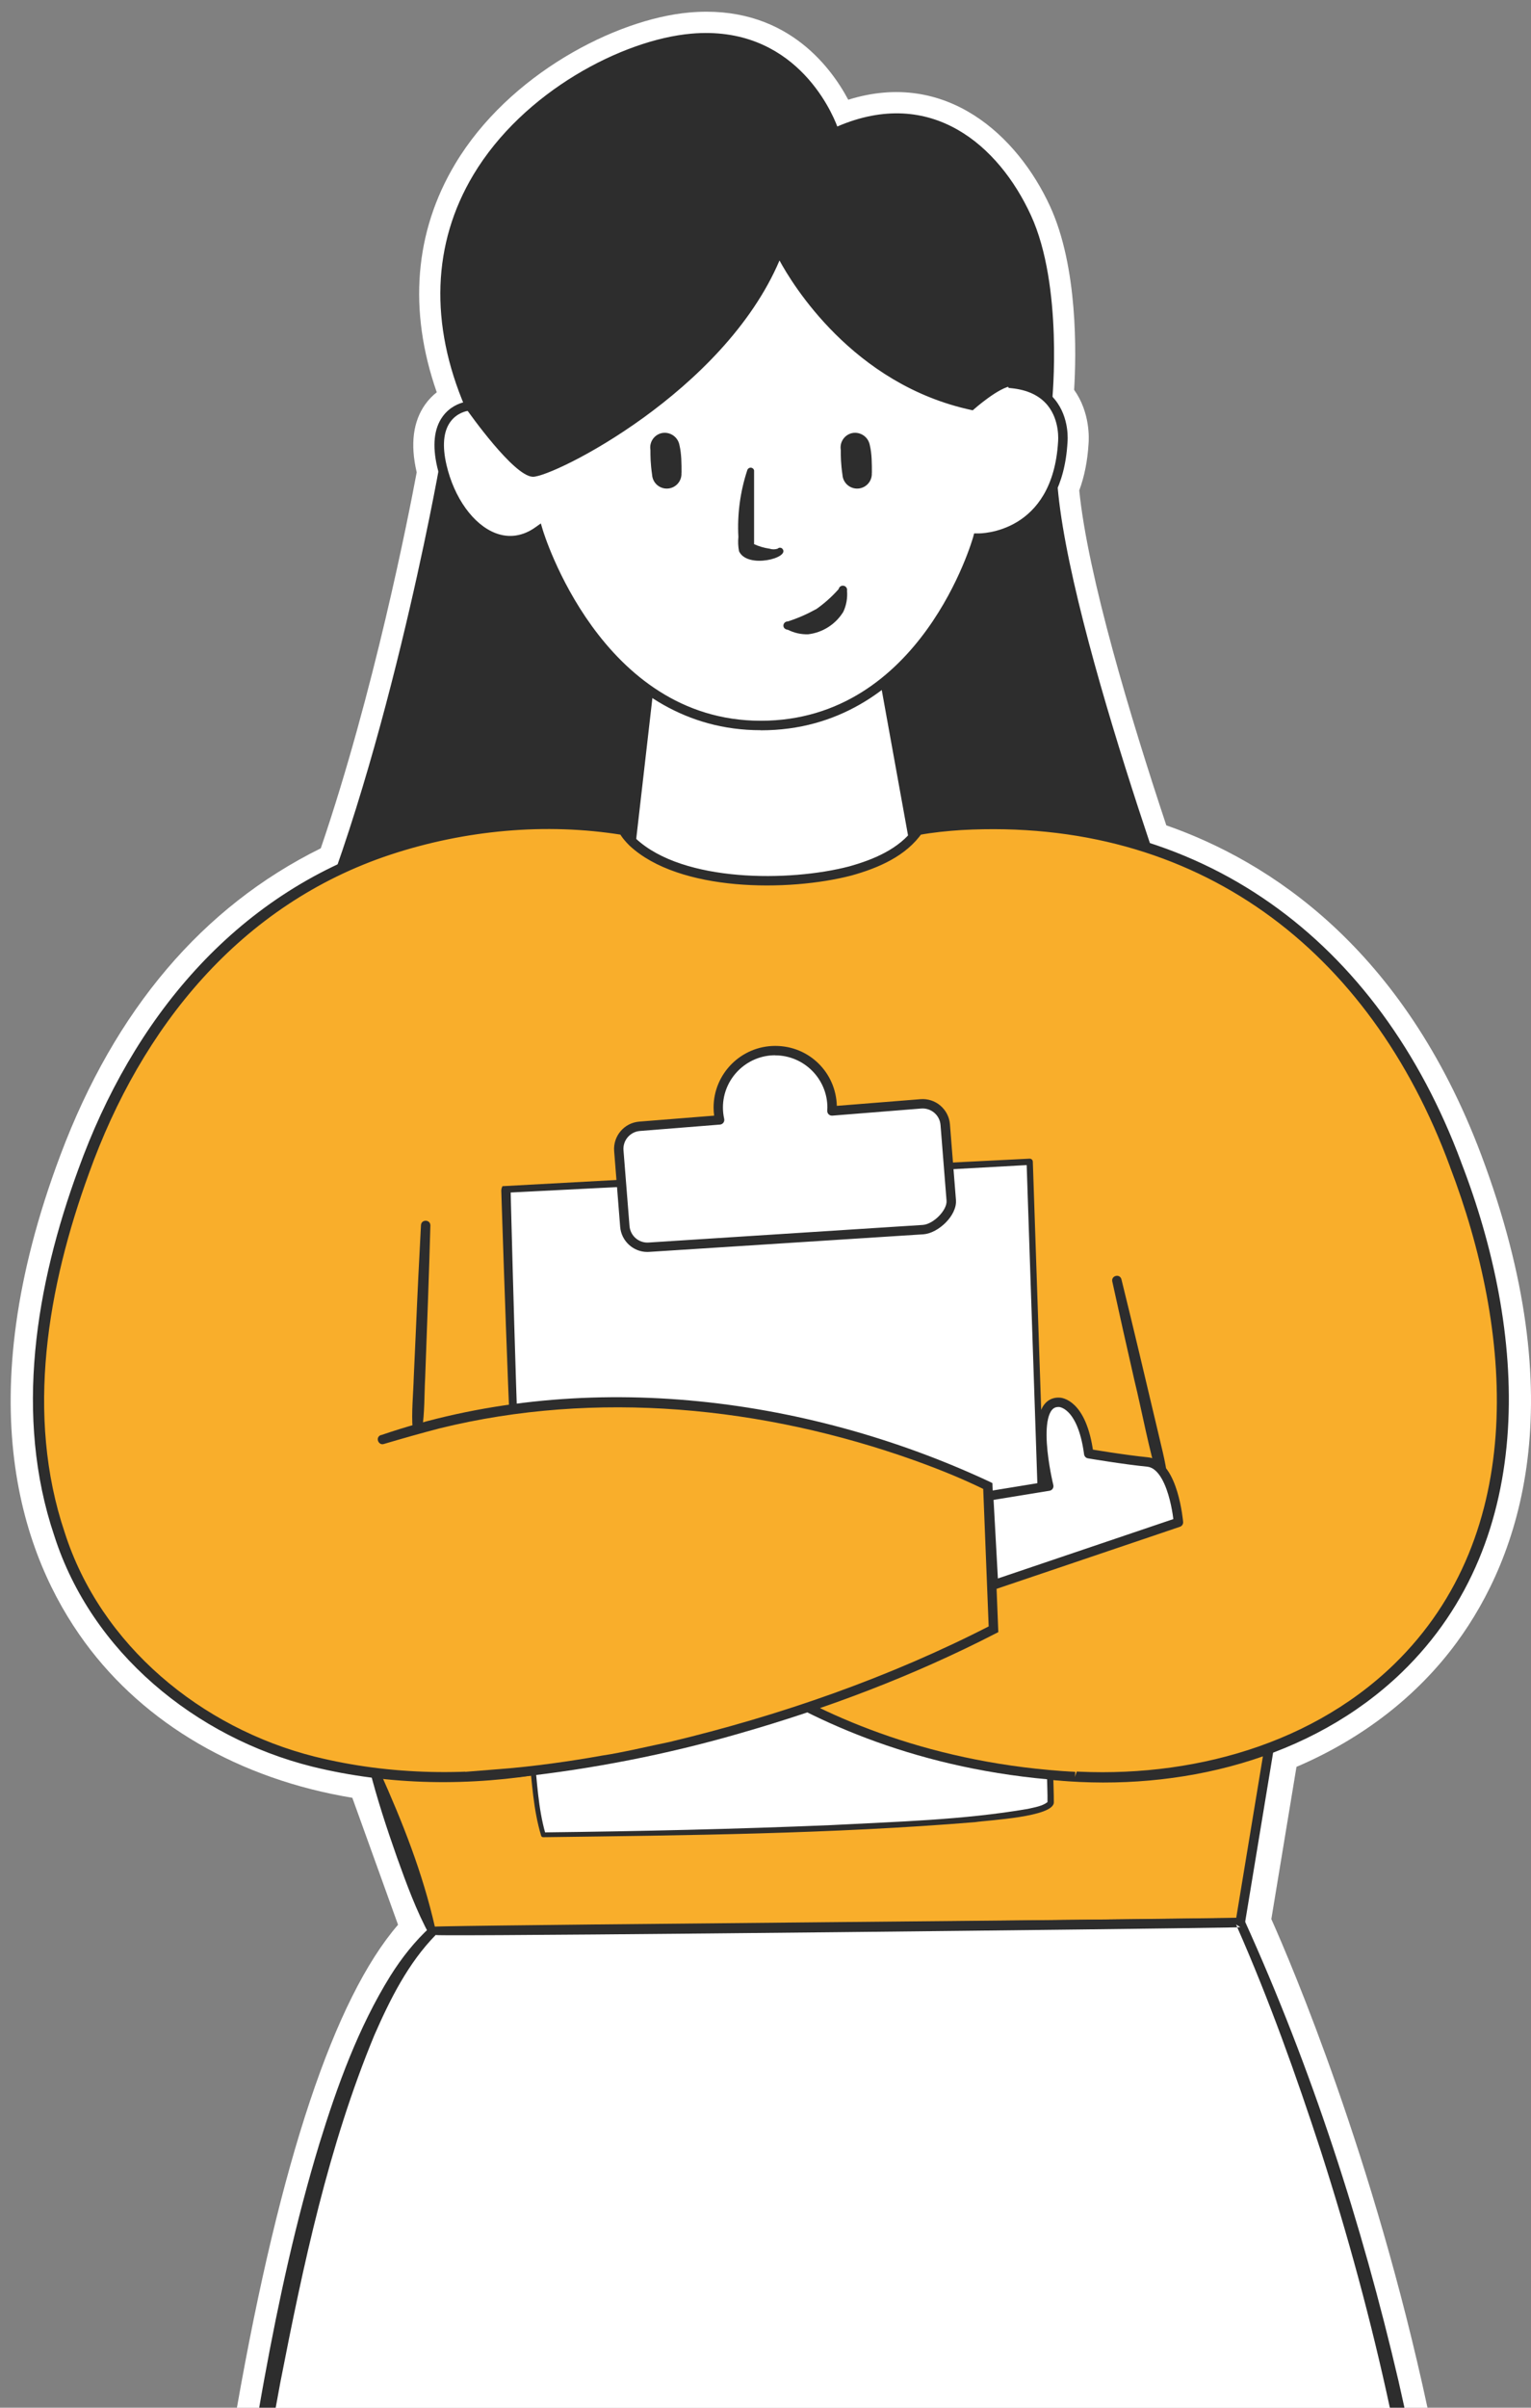
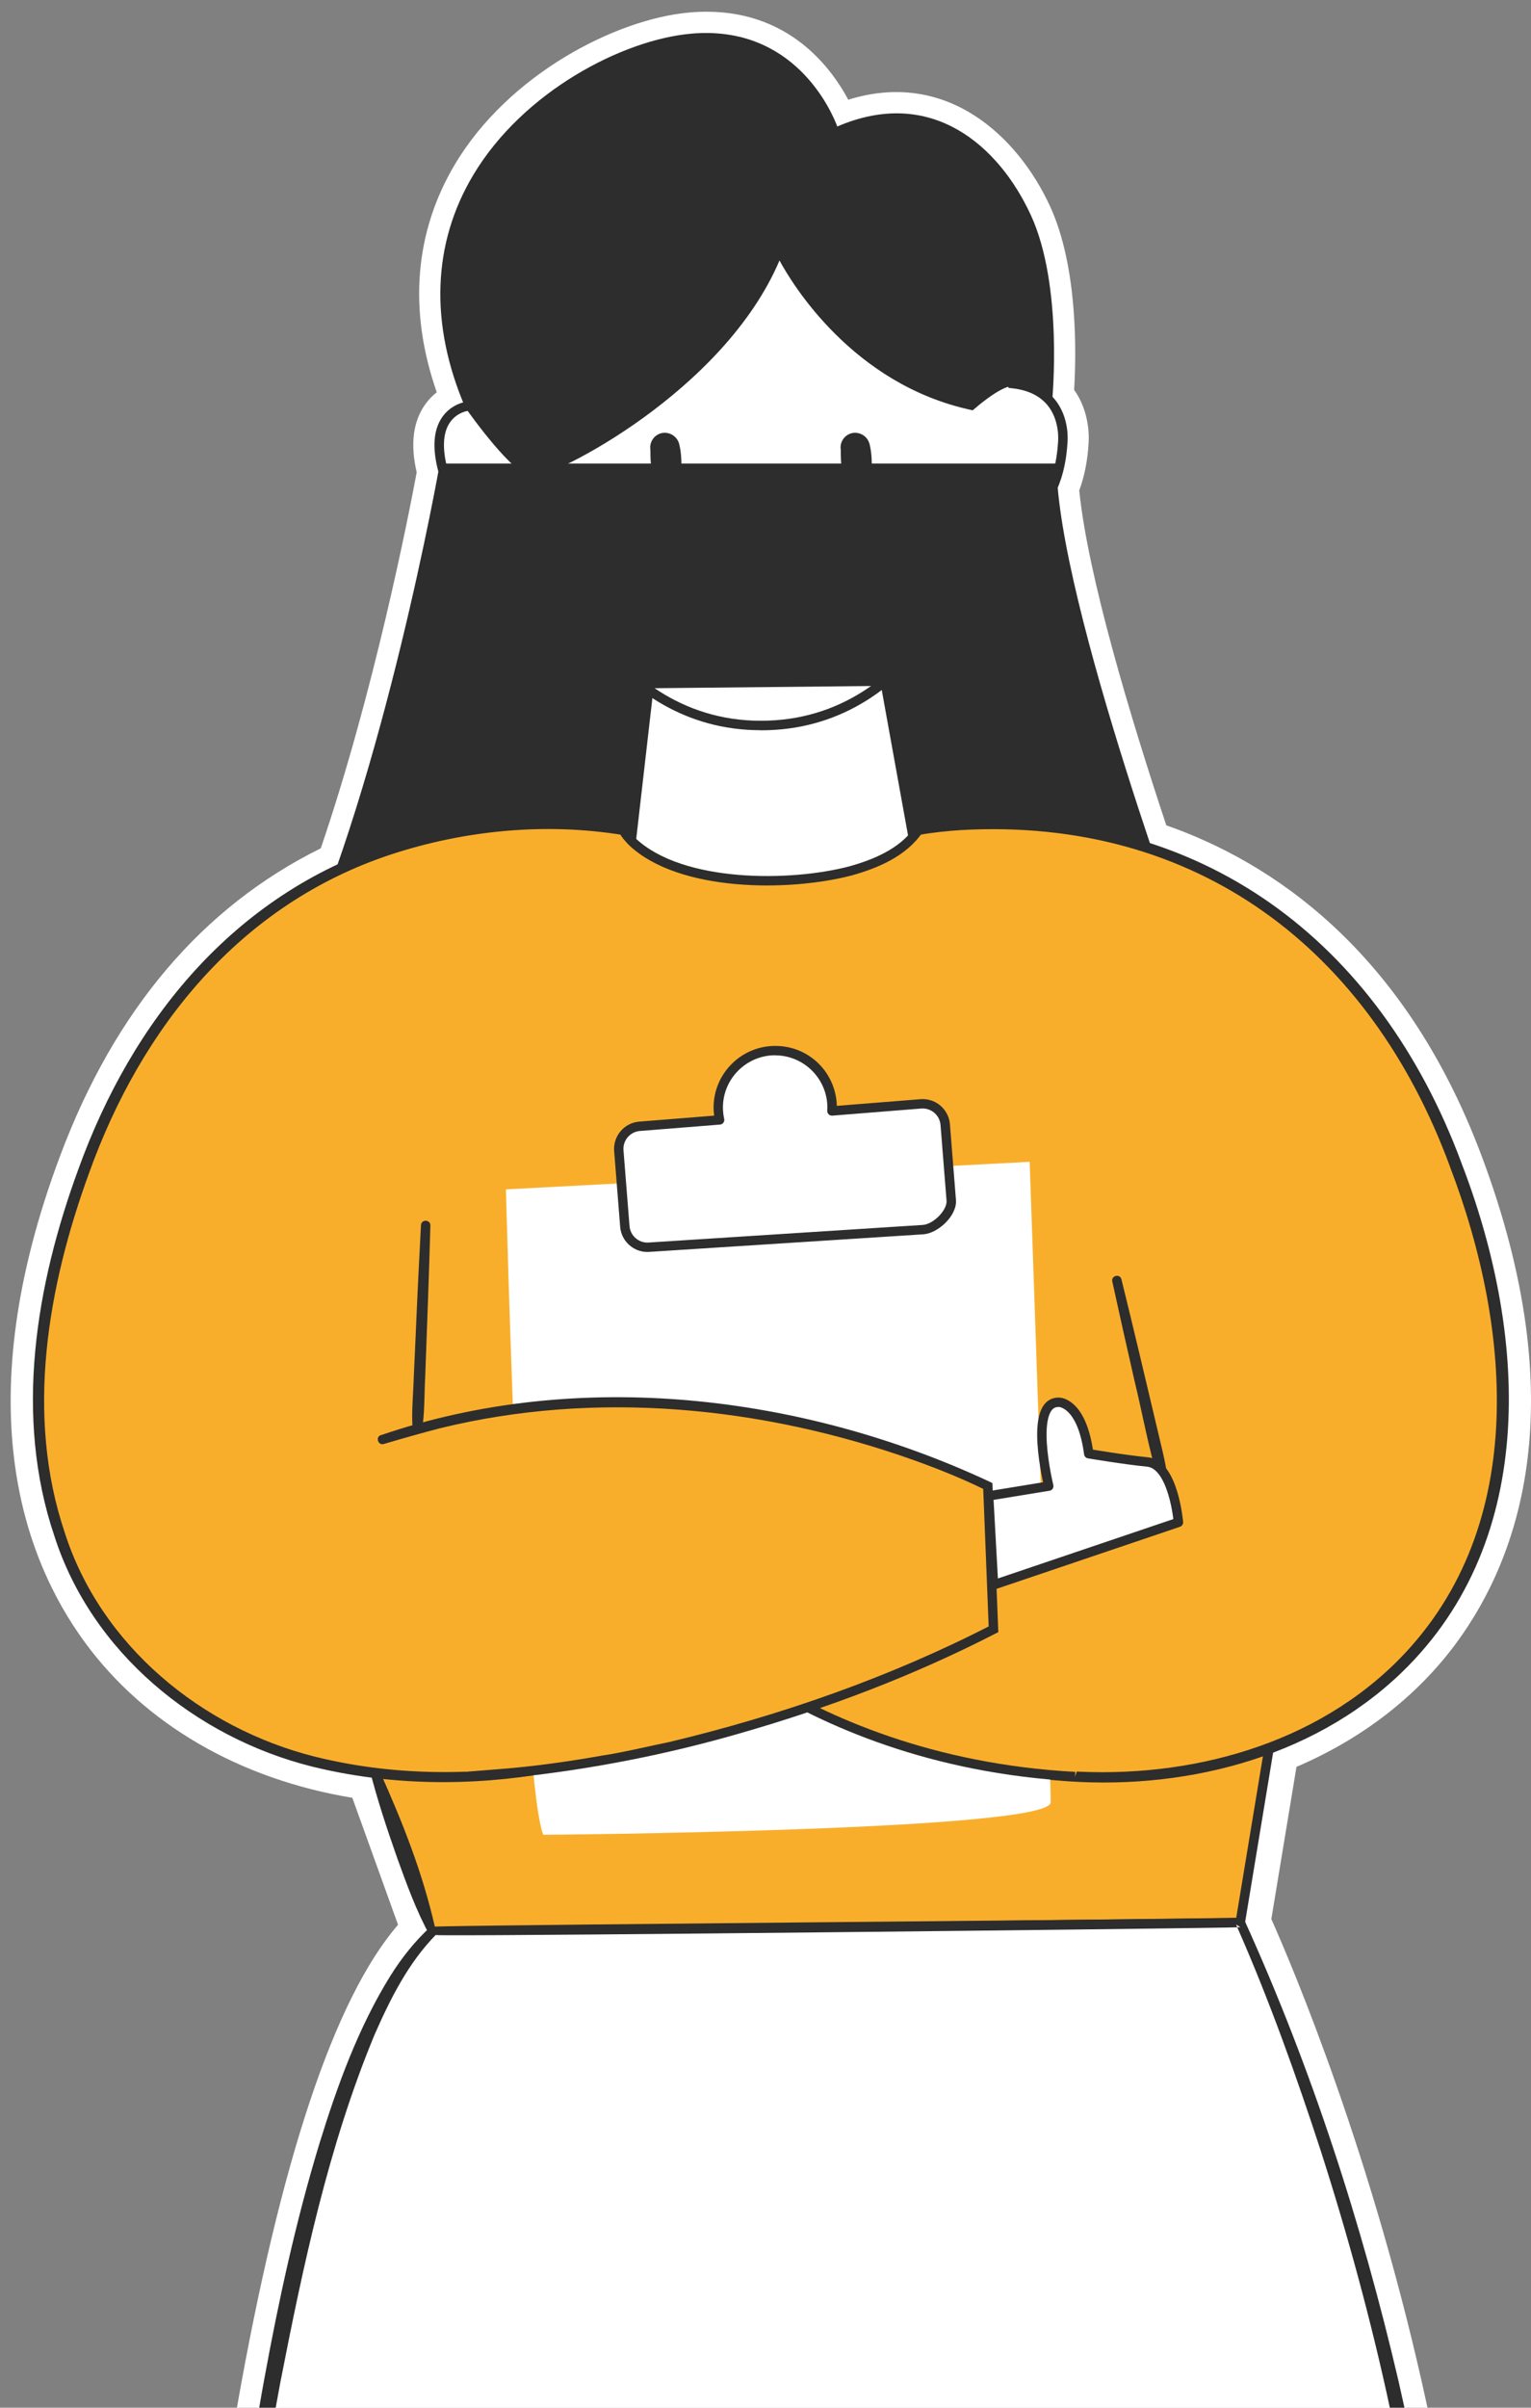
<svg xmlns="http://www.w3.org/2000/svg" version="1.1" viewBox="0 0 325.82 512">
  <rect x="0" y="0" width="325.82" height="512" fill="#808080" stroke="none" />
  <g>
    <g id="Capa_1">
      <g id="Capa_3">
        <g>
          <path d="M306.4,346.58c-8.46,11.54-20.42,20.37-34.52,25.93l-5.98,36.19c2.57,5.66,21.13,47.58,33.25,103.3H55c7.42-41.95,18.67-85.3,34.86-101.66l-11.56-32.09c-23.66-3.3-44.01-14.48-56.61-31.67-12.67-17.28-23.75-48.54-4.61-99.41,13.54-35.99,35.21-54.3,54.83-63.55,12.23-35.2,19.96-75.64,21.37-83.34-.08-.33-.17-.66-.25-.99-1.05-4.56-.67-8.15,1.12-10.68,1.43-2.01,3.36-2.78,4.42-3.06-7.13-17.37-6.4-34.08,2.15-48.37,10.64-17.78,31.82-28.75,46.35-30.04,21.88-1.94,29.84,16.37,31.11,19.74,20-8.61,34.38,4.05,41.2,18.87,6.16,13.39,4.96,34.08,4.6,38.63.18.19.36.38.53.58,3.18,3.91,2.68,8.88,2.66,9.08-.23,3.86-.98,7.01-2.07,9.6,1.67,19.2,11.74,52.1,19.55,75.42,22.08,7.15,50.09,24.85,66.36,68.11,19.14,50.87,8.06,82.13-4.61,99.41h0Z" fill="#fff" />
          <path d="M315.23,245.59c-16.59-44.07-45.16-62.45-67.02-70.08-7.64-22.98-16.7-53.04-18.53-71.22,1.1-2.96,1.76-6.29,1.98-9.9.09-1.11.38-6.64-3.07-11.49.47-7.64.83-26.1-5.12-39.03-6.89-14.97-22.07-29.19-42.95-22.66-3.91-7.34-13.74-20.34-33.84-18.55-15.64,1.39-38.42,13.15-49.82,32.21-8.66,14.47-9.99,31.18-3.91,48.55-.86.67-1.71,1.52-2.47,2.59-2.57,3.62-3.18,8.43-1.83,14.3,0,.04.02.08.03.13-1.77,9.48-9.09,46.77-20.41,79.95-25.17,12.44-43.8,34.36-55.4,65.2-19.85,52.75-8.13,85.48,5.19,103.65,12.77,17.42,32.9,29.09,56.92,33.06l9.73,27c-13.54,15.67-25.05,50.18-34.29,102.7h9.14c7.73-42.91,18.84-83.67,33.5-98.5l1.95-1.97.05-.05-.28-.77-.38-1.07-12.79-35.47-2.69-.38c-22.77-3.17-41.81-13.78-53.61-29.87-12-16.38-22.45-46.18-4.02-95.16,11.01-29.27,28.69-49.82,52.54-61.07l1.71-.8.62-1.79c12.33-35.5,20.12-76.21,21.55-84.01l.18-1-.29-1.12c-.07-.23-.13-.46-.18-.69-.52-2.24-.87-5.28.4-7.07.61-.86,1.46-1.19,1.91-1.31l4.94-1.33-1.94-4.73c-6.57-16.01-5.93-31.35,1.85-44.35,9.87-16.5,29.47-26.67,42.89-27.86,18.55-1.66,25.33,13.74,26.5,16.84l1.67,4.41,4.32-1.87c21.45-9.23,32.47,10.39,35.33,16.62,5.74,12.46,4.51,32.5,4.21,36.4l-.16,1.98,1.44,1.53c.08.09.17.17.24.26,1.96,2.42,1.68,5.75,1.67,5.76v.23c-.19,3.07-.77,5.81-1.74,8.12l-.43,1.02.1,1.11c1.7,19.48,11.68,52.33,19.76,76.45l.72,2.15,2.16.7c20.23,6.55,47.67,23.22,63.54,65.42,18.43,48.98,7.98,78.78-4.02,95.16-7.82,10.65-19.07,19.09-32.55,24.4l-2.37.94-6.38,38.62-.16.96-.08.47.26.57.3.68c2.98,6.56,20.94,47.29,32.79,101.44h9.2c-11.47-53.33-28.9-94.21-33.23-103.91l5.35-32.37c14.02-5.98,25.78-15.1,34.12-26.48,13.32-18.17,25.04-50.9,5.2-103.65h0Z" fill="#fff" />
        </g>
        <g>
          <polygon points="92.03 410.74 79.85 376.93 166.08 354.6 270.06 371.86 263.95 408.81 92.03 410.74" fill="#f9ae2b" />
          <path d="M91.46,411.56c-2.81-5.08-4.97-11.01-6.98-16.6-2.17-6.17-4.24-12.43-5.84-18.75l.96-.25c.21-.05,86.25-22.33,86.43-22.38.22-.11,103.96,17.36,104.19,17.29l.99.16-.16.99-6.11,36.96-.14.83h-.84l-172.5,1.75h0ZM92.6,409.92l171.33-2.1-.98.84,6.11-36.96.82,1.15c.07.03-105.36-17.39-103.56-17.27l-86.23,22.33.69-1.31c4.89,10.89,9.15,21.59,11.81,33.32h.01Z" fill="#2d2d2d" />
        </g>
        <g>
          <path d="M263.95,408.81s20.42,43.48,33.4,103.19H56.91c7.51-42.39,18.89-86.06,35.12-101.26l2.75-.03,166.54-1.87,2.63-.03Z" fill="#fff" />
          <path d="M297.63,506.35c-7.84-33.58-18.51-66.54-32.77-97.96l-.28-.59h-.64s-.88.05-2.46.08c-19.32.34-146.6,1.34-167.08,1.76-1.79.04-2.76.07-2.78.1-3.36,3.06-6.16,6.64-8.54,10.42-6.85,11.04-11.31,23.38-15.11,35.69-5,16.45-8.65,33.24-11.74,50.13-.37,2-.72,4.01-1.07,6.02h3.51c.33-1.8.66-3.6.99-5.39,4.88-24.99,10.22-50.2,19.99-73.79,3.35-7.65,7.19-15.34,13.06-21.34-.05.01-.04,0,.01-.01h-.01c.16.04.95.06,2.3.06,18.94.11,147.33-1.3,166.49-1.65.79-.02,1.4-.03,1.81-.04-.08-.2-.17-.39-.25-.59.1.07.9.56.9.56,0,.01-.22.02-.65.03,6.81,15.46,12.53,31.47,17.78,47.56,5.76,17.94,10.73,36.17,14.69,54.6h3.11c-.41-1.89-.83-3.77-1.26-5.65h0Z" fill="#2d2d2d" />
        </g>
        <g>
          <path d="M94.02,99.06s-11.46,65.47-30.47,107.11h190.08s-28.96-77.54-29.27-107.11H94.02Z" fill="#2d2d2d" />
          <path d="M254.34,206.67H62.77l.32-.71c18.76-41.1,30.32-106.33,30.44-106.98l.07-.41h131.25v.5c.3,29.14,28.95,106.16,29.24,106.94l.25.67v-.01ZM64.32,205.67h188.58c-2.83-7.66-28.46-77.92-29.04-106.11H94.44c-1.01,5.62-12.27,66.58-30.12,106.11Z" fill="#2d2d2d" />
        </g>
        <g>
          <path d="M138.19,145.37l-5.13,44.64s3.06,9.85,31.15,9.85,32.19-10.42,32.19-10.42l-8.07-44.59-50.13.51-.01.01Z" fill="#fff" />
          <path d="M164.2,200.86c-28.5,0-31.97-10.13-32.1-10.56l-.06-.2.02-.21,5.23-45.52,51.86-.53,8.27,45.7-.1.27c-.18.45-4.68,11.05-33.12,11.05h0ZM134.08,189.86c.58,1.2,5.32,9,30.12,9s30.31-8.1,31.15-9.57l-7.86-43.43-48.41.49-5,43.51h0Z" fill="#2d2d2d" />
        </g>
        <g>
-           <path d="M114.53,112.94s12.07,41.33,47.37,41.33,46.16-39.83,46.16-39.83c0,0,16.9.3,18.1-20.52,0,0,1.21-11.16-10.86-12.37l-16.59-35-36.81-16.9-47.37,30.47-15.09,26.25s-8.15.91-5.43,12.67c2.72,11.77,12.07,19.91,20.52,13.88v.02Z" fill="#fff" />
          <path d="M161.9,155.28c-32.1,0-45.49-33.79-47.91-40.79-2.94,1.69-6.11,1.97-9.23.79-5.35-2.02-9.95-8.29-11.72-15.98-1.05-4.56-.68-8.15,1.12-10.67,1.53-2.16,3.67-2.89,4.65-3.12l14.98-26.06.21-.13,47.83-30.77,37.64,17.28.16.33,16.36,34.5c3.72.48,6.59,1.93,8.53,4.33,3.17,3.91,2.68,8.87,2.66,9.08-1.09,18.88-14.9,21.11-18.34,21.37-1.7,5.39-13.88,39.86-46.91,39.86l-.03-.02ZM115.1,111.31l.4,1.35c.12.41,12.28,40.61,46.41,40.61s45.09-38.7,45.2-39.09l.2-.75h.78c.64.03,15.95,0,17.09-19.56,0-.09.42-4.41-2.23-7.67-1.7-2.08-4.3-3.31-7.73-3.65l-.56-.06-16.68-35.18-35.98-16.52-46.7,30.04-15.22,26.48-.5.06c-.09.01-2.31.31-3.79,2.41-1.43,2.04-1.69,5.08-.78,9.04,1.63,7.05,5.74,12.76,10.48,14.56,2.87,1.09,5.8.65,8.48-1.27l1.15-.82-.02.02Z" fill="#2d2d2d" />
        </g>
        <g>
          <path d="M99.45,86.39s9.96,14.18,13.88,14.48,40.97-18.01,52.5-46.68c0,0,12.49,26.39,41.03,32.5,0,0,5.47-4.89,8.45-5.13,5.58-.45,8.1,3.68,8.1,3.68,0,0,2.46-24.19-4.48-39.28-6.94-15.09-21.42-27.15-41.03-18.4,0,0-6.94-22.02-30.77-19.91-23.83,2.11-68.19,30.77-47.67,78.75l-.01-.01Z" fill="#2d2d2d" />
          <path d="M113.39,101.38h-.1c-4.04-.31-13.22-13.22-14.25-14.69l-.05-.09c-7.59-17.74-6.99-34.83,1.74-49.41,10.64-17.78,31.82-28.74,46.35-30.03,21.87-1.94,29.84,16.38,31.11,19.74,20-8.61,34.38,4.05,41.2,18.87,6.92,15.04,4.54,39.29,4.52,39.54l-.15,1.47-.77-1.26c-.1-.16-2.44-3.87-7.63-3.44-2.78.23-8.1,4.96-8.15,5l-.19.17-.25-.05c-25.34-5.42-38.26-26.96-40.88-31.81-11.94,28.02-48.05,46-52.48,46l-.02-.01ZM99.89,86.15c2.76,3.92,10.46,14,13.48,14.23h.1c4.38,0,40.56-18.18,51.89-46.38l.43-1.06.49,1.03c.12.26,12.65,26.09,40.44,32.18,1.02-.89,5.72-4.86,8.55-5.09,4.05-.32,6.56,1.61,7.74,2.88.38-5.13,1.37-24.93-4.54-37.77-6.67-14.51-20.78-26.9-40.37-18.16l-.51.23-.17-.53c-.07-.22-7.12-21.61-30.25-19.56-14.28,1.27-35.11,12.05-45.58,29.55-8.55,14.28-9.13,31.04-1.7,48.46v-.01Z" fill="#2d2d2d" />
        </g>
        <path d="M145.04,100.55c0-1.96,0-4.06-.44-5.88-.3-1.68-1.86-2.83-3.56-2.61-1.7.25-2.88,1.84-2.63,3.55,0,.03,0,.05.01.08,0,1.31,0,2.83.36,5.3.12,1.72,1.61,3.02,3.34,2.9,1.72-.12,3.02-1.61,2.9-3.34h.02Z" fill="#2d2d2d" />
        <path d="M185.55,100.55c0-1.96,0-4.06-.44-5.88-.3-1.68-1.86-2.83-3.56-2.61-1.7.25-2.88,1.84-2.63,3.55,0,.03,0,.05.01.08,0,1.31,0,2.83.36,5.3.12,1.72,1.61,3.02,3.34,2.9,1.72-.12,3.02-1.61,2.9-3.34h.02Z" fill="#2d2d2d" />
        <path d="M157.26,117.18c1.71,3.88,11.06,1.46,9.23-.5-.28-.28-.72-.28-1,0-.56.18-1.16.18-1.71,0-1.14-.16-2.25-.49-3.3-.96v-15.7c-.1-.4-.5-.65-.91-.55-.27.07-.49.28-.55.55-1.5,4.56-2.14,9.36-1.88,14.15-.1,1-.06,2.02.13,3.01h-.01Z" fill="#2d2d2d" />
        <path d="M173.63,129.56c-1.89,1.05-3.88,1.92-5.94,2.58-1.16,0-1.42,1.63,0,1.79,1.34.67,2.82,1,4.31.95,3.09-.37,5.84-2.13,7.47-4.78.65-1.39.92-2.94.79-4.47.1-.49-.22-.98-.71-1.07-.49-.1-.97.22-1.07.71-1.44,1.62-3.06,3.07-4.84,4.31h0l-.01-.02Z" fill="#2d2d2d" />
        <g>
          <path d="M309.78,247.64c-33.12-88.04-114.36-71.06-114.36-71.06,0,0-5.78,10.68-31.77,10.68s-30.98-10.68-30.98-10.68c0,0-81.24-16.97-114.36,71.06-33.12,88.04,20.29,133.45,81,130.15,28.2-1.53,49.74-10.18,64.73-18.99,14.99,8.82,36.54,17.46,64.73,18.99,60.71,3.3,114.12-42.12,81-130.15h.01Z" fill="#f9ae2b" />
          <path d="M308.58,248.09c-17.03-46.23-53.86-74.35-103.99-71.58-3.01.2-6.06.5-8.97,1.04l.67-.5c-3.43,5.01-9.42,7.55-15.06,9.12-13.35,3.48-36.7,3.52-47.27-6.36-.7-.69-1.69-1.78-2.2-2.81l.7.55c-16.38-2.66-33.52-1.01-49.27,4.16-32.04,10.57-53.11,36.73-64.24,67.75-8.81,24.16-13.58,51.46-5.19,76.39,7.67,24.06,29.11,41.63,53.24,47.7,32.3,8.02,67.91.78,96.51-15.61,0,0,.51-.3.52-.3,18.49,10.92,39.58,17.21,60.98,18.8,25.51,2.23,52.84-4.33,71.6-22.46,28.85-27.98,25.26-71.14,11.96-105.89h.01ZM310.97,247.19c13.8,35.59,16.92,79.91-12.7,108.49-19.26,18.54-47.29,25.28-73.41,22.92-21.49-1.65-42.7-7.99-61.32-18.94,0,0,1.05,0,1,0-29.08,16.74-65.19,24.11-98.09,16.01-24.83-6.2-46.97-24.33-54.89-49.07-8.61-25.46-3.94-53.32,5.12-77.98,11.44-31.67,33.06-58.29,65.81-69.04,16.17-5.27,33.58-6.81,50.39-3.99l.43.08c.44.91,1.27,1.93,2.06,2.7,10.05,9.3,32.7,9.18,45.35,5.87,5.16-1.44,10.62-3.7,13.83-8.14l.24-.42c3.24-.64,6.45-.97,9.68-1.2,51.12-3.04,88.98,25.62,106.51,72.71h-.01Z" fill="#2d2d2d" />
        </g>
        <g>
          <line x1="88.82" y1="303.81" x2="90.59" y2="260.56" fill="none" />
          <path d="M87.82,303.77c-.3-3.12.15-7.66.23-10.82l.49-10.81c.22-5.38.75-16.24,1.05-21.62.08-1.28,2.01-1.23,2,.08-.25,9.64-.76,22.81-1.11,32.44-.18,3.17-.1,7.7-.65,10.8-.19,1.13-1.9,1.06-2-.08h0l-.01.01Z" fill="#2d2d2d" />
        </g>
        <g>
-           <line x1="247.48" y1="314.43" x2="237.68" y2="272.27" fill="none" />
          <path d="M246.51,314.66c-1.92-5.95-3.55-14.88-5.07-21.04-1.21-5.25-3.59-15.85-4.73-21.12-.26-1.26,1.62-1.72,1.95-.45,2.33,9.36,5.34,22.19,7.57,31.57.8,3.52,1.78,6.99,2.23,10.59.16,1.17-1.57,1.58-1.95.45h0Z" fill="#2d2d2d" />
        </g>
        <g>
          <path d="M107.67,252.92s3.23,125.68,7.95,137.25c0,0,107.45-.84,107.97-6.86.21-2.48-4.46-136.25-4.46-136.25,0,0-111.46,5.86-111.46,5.86Z" fill="#fff" />
-           <path d="M108.4,253.59c.12-.03.23-.14.26-.25.03-.18.01,0,.02.08l.01.54c.03.6.05,2.57.08,3.22.86,32.78,1.83,66.09,3.72,98.8.34,5.72.72,11.44,1.21,17.14.59,5.61.82,11.43,2.39,16.85,0,0-.47-.32-.47-.31,20.41-.24,40.83-.7,61.22-1.55,13.98-.74,28.04-1.08,41.85-3.44,1.46-.34,3.13-.58,4.23-1.45v-.35c.04-1.07-.11-4.53-.12-5.68l-.22-7.65s-4.12-122.46-4.11-122.46l.7.64c-37,2.07-73.84,4.03-110.76,5.88h0l-.01-.01ZM106.94,252.24c37.39-2.06,74.85-4.01,112.16-5.85.37-.02.68.26.7.63,0,0,4.12,122.47,4.13,122.48l.22,7.66c0,1.23.14,4.79.12,6.05.17,3.2-14.08,3.84-16.76,4.27-30.56,2.5-61.23,2.8-91.88,3.2-.21.01-.42-.11-.47-.32-1.69-5.58-1.93-11.39-2.59-17.13-.53-5.72-.95-11.44-1.33-17.16-2.13-32.71-3.34-66.04-4.43-98.83l-.07-2.15-.03-1.07-.02-.54c0-.11-.02-.1,0-.46.03-.28.13-.57.24-.78h.01Z" fill="#2d2d2d" />
        </g>
        <g>
          <path d="M228.78,377.79c-60.71-3.3-90.6-39.55-90.6-39.55l41.71,11.14s28.09-21.17,69.15-30.16" fill="#f9ae2b" />
          <path d="M228.78,377.79c-60.71-3.3-90.6-39.55-90.6-39.55l41.71,11.14s28.09-21.17,69.15-30.16" fill="none" stroke="#2d2d2d" stroke-miterlimit="10" stroke-width="2" />
        </g>
        <g>
          <path d="M201.16,239.15c-.21-2.66-2.54-4.64-5.19-4.43l-18.91,1.51c.01-.24.04-.47.04-.72,0-6.69-5.43-12.12-12.12-12.12s-12.12,5.43-12.12,12.12c0,.9.11,1.78.29,2.62l-17.03,1.36c-2.66.21-4.64,2.54-4.43,5.2l1.28,16.09c.21,2.66,2.54,4.64,5.19,4.43l58.31-3.74c2.66-.21,6.18-3.57,5.96-6.23l-1.28-16.09h.01Z" fill="#fff" />
          <path d="M137.77,266.23c-2.99,0-5.55-2.32-5.79-5.36l-1.28-16.09c-.25-3.2,2.14-6.02,5.35-6.27l15.93-1.27c-.08-.58-.12-1.15-.12-1.71,0-7.23,5.88-13.12,13.12-13.12s12.92,5.69,13.11,12.75l17.8-1.42c1.55-.12,3.06.36,4.24,1.37,1.18,1.01,1.91,2.42,2.03,3.97l1.28,16.09c.27,3.33-3.78,7.06-6.88,7.3l-58.32,3.74c-.16.01-.31.02-.46.02h-.01ZM164.97,224.4c-6.13,0-11.12,4.99-11.12,11.12,0,.79.09,1.6.27,2.41.06.28,0,.58-.17.81s-.44.38-.72.4l-17.03,1.36c-1.02.08-1.94.55-2.61,1.33s-.98,1.77-.9,2.79l1.28,16.09c.17,2.1,2.01,3.69,4.12,3.51l58.32-3.74c2.27-.18,5.19-3.17,5.03-5.15l-1.28-16.09h0c-.08-1.02-.55-1.95-1.33-2.61s-1.77-.98-2.79-.9l-18.91,1.51c-.29.02-.57-.08-.78-.28-.21-.2-.31-.49-.3-.77v-.18c.02-.16.03-.31.03-.47,0-6.13-4.99-11.12-11.12-11.12l.01-.02Z" fill="#2d2d2d" />
        </g>
        <g>
          <path d="M81.38,306.14c66.67-22.48,128.85,9.88,128.85,9.88l1.21,30.48s-51.41,27.99-112.12,31.29" fill="#f9ae2b" />
          <path d="M81.06,305.19c41.97-14.37,89.85-8.65,129.62,9.93,0,0,.51.26.52.26l.02.58,1.21,30.48.03.63-.55.28c-17.48,8.99-35.85,15.93-54.72,21.32-15.18,4.39-31.11,7.5-46.83,9.22-2.45.22-8.51.66-11,.87-1.31.06-1.49-1.9-.11-2l7.27-.58c6.97-.53,14.81-1.64,21.69-2.87,4.02-.58,10.28-2.07,14.31-2.89,23.61-5.65,46.83-13.74,68.43-24.84l-.52.92-1.21-30.48.54.85c-4.86-2.4-9.98-4.46-15.13-6.31-32.17-11.47-67.72-15.03-101.07-6.82-3.83.99-8.08,2.2-11.86,3.32-1.17.39-1.91-1.42-.64-1.9h0v.03Z" fill="#2d2d2d" />
        </g>
        <path d="M210.39,318.11l12.8-2.09s-4.49-18.16,2.25-17.82c0,0,4.81.02,6.26,10.93,0,0,7.59,1.28,12.51,1.76,5.54.54,6.58,12.83,6.58,12.83l-39.35,13.31-1.04-18.93-.01.01Z" fill="#fff" stroke="#2d2d2d" stroke-linecap="round" stroke-linejoin="round" stroke-width="2" />
      </g>
    </g>
  </g>
</svg>